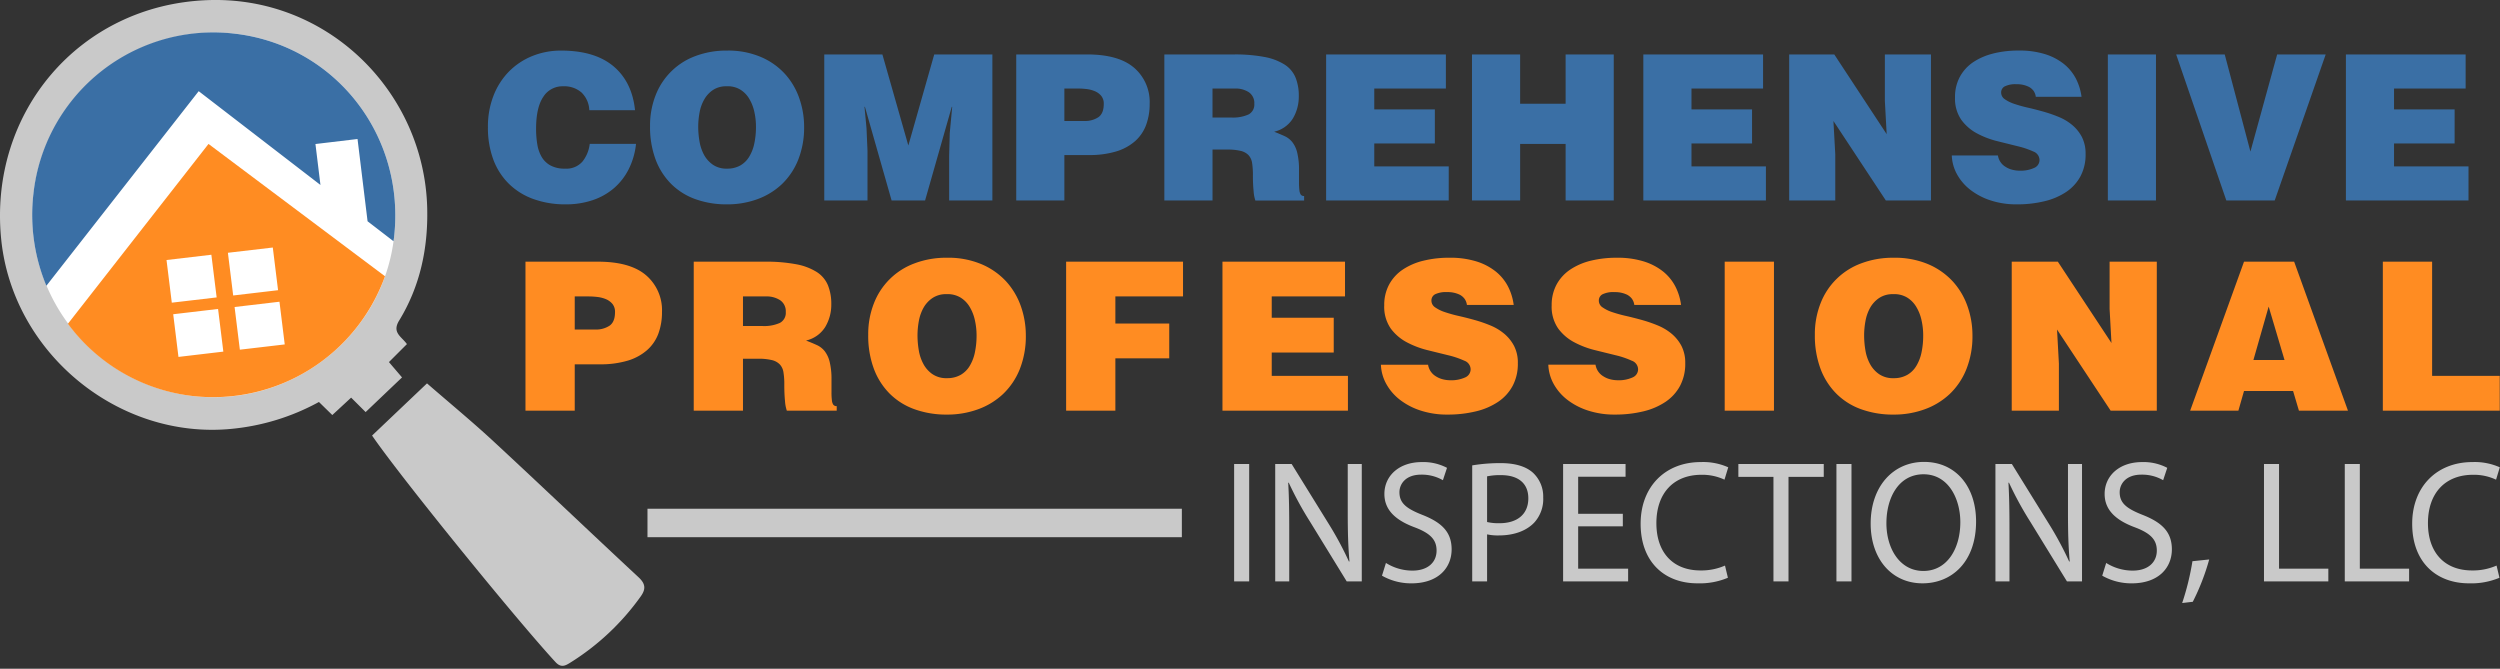
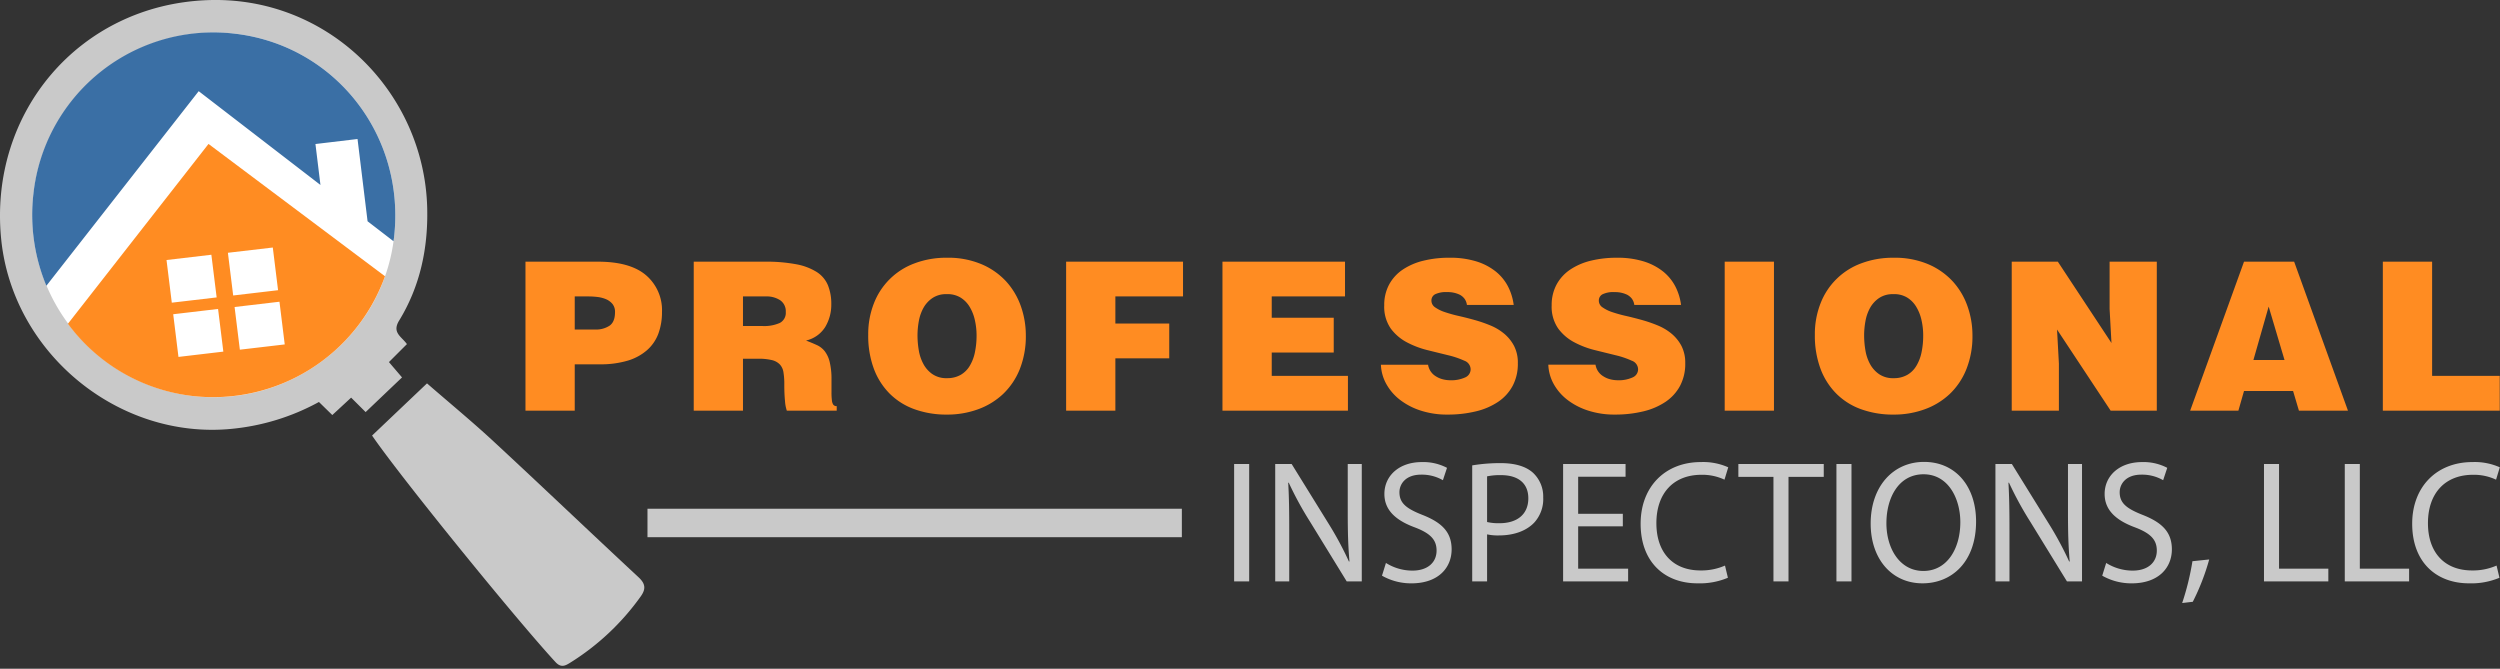
<svg xmlns="http://www.w3.org/2000/svg" viewBox="0 0 800 214">
  <rect x="0" y="0" width="800" height="214" fill="#333333" stroke="none" />
  <defs>
    <style>.cls-1{fill:#3a6fa5;}.cls-1,.cls-2,.cls-3{fill-rule:evenodd;}.cls-2{fill:#ff8c22;}.cls-3{fill:#c9c9c9;}.cls-4{fill:#fff;}</style>
  </defs>
-   <path class="cls-1" d="M170.455,18.814a22.169,22.169,0,0,0-7.442,4.9,22.773,22.773,0,0,0-4.991,7.722A27.04,27.04,0,0,0,156.2,41.63a29.045,29.045,0,0,0,1.7,10.258,21.293,21.293,0,0,0,4.929,7.756,21.634,21.634,0,0,0,7.865,4.932,29.94,29.94,0,0,0,10.441,1.72,26.443,26.443,0,0,0,8.554-1.333,20.3,20.3,0,0,0,6.821-3.827,19.7,19.7,0,0,0,4.729-6.073,23.327,23.327,0,0,0,2.348-8.109h-14.81a11.147,11.147,0,0,1-2.315,5.643,6.8,6.8,0,0,1-5.589,2.272,9.335,9.335,0,0,1-4.762-1.072,7.369,7.369,0,0,1-2.8-2.821,11.8,11.8,0,0,1-1.338-4.055,30.032,30.032,0,0,1-.364-4.773q0-6.818,2.287-10.221a7.263,7.263,0,0,1,6.4-3.408,8.4,8.4,0,0,1,5.84,1.976,8.293,8.293,0,0,1,2.506,5.68h14.631q-0.927-9.015-6.881-14.052Q190.4,17.1,179.628,17.094a24.37,24.37,0,0,0-9.173,1.72M228.167,53.6a9.161,9.161,0,0,1-2.843-3.2,13.843,13.843,0,0,1-1.432-4.322,28.406,28.406,0,0,1-.4-4.64,25.141,25.141,0,0,1,.428-4.506A12.92,12.92,0,0,1,225.4,32.77a8.921,8.921,0,0,1,2.8-3.053,7.572,7.572,0,0,1,4.369-1.2,7.735,7.735,0,0,1,4.347,1.039,8.484,8.484,0,0,1,2.9,2.951,13.844,13.844,0,0,1,1.634,4.185,21.642,21.642,0,0,1,.523,4.737,25.492,25.492,0,0,1-.523,5.357,13.435,13.435,0,0,1-1.634,4.252,7.909,7.909,0,0,1-2.866,2.822A8.432,8.432,0,0,1,232.7,54.87a7.632,7.632,0,0,1-4.537-1.271m-5.482-34.785a21.7,21.7,0,0,0-12.8,12.528,26.43,26.43,0,0,0-1.8,9.962,29.771,29.771,0,0,0,1.764,10.614,21.821,21.821,0,0,0,5,7.853,21.02,21.02,0,0,0,7.764,4.868A29.268,29.268,0,0,0,232.7,66.3a27.986,27.986,0,0,0,9.725-1.657,22.668,22.668,0,0,0,7.835-4.8,22.116,22.116,0,0,0,5.22-7.793,27.879,27.879,0,0,0,1.9-10.616,27.56,27.56,0,0,0-1.511-8.989,22.5,22.5,0,0,0-4.533-7.788,22.163,22.163,0,0,0-7.7-5.48A26.666,26.666,0,0,0,232.7,17.094a28.059,28.059,0,0,0-10.019,1.72m76.337-.485-8.287,29.142-8.3-29.142h-18.6V65.064h13.835V49.223l-0.318-7.271L276.7,35.076h0.134l8.542,29.988h10.71l8.546-29.988h0.138l-0.788,8.435-0.191,7.271V65.064h13.835V18.329h-18.6Zm41.644,10.906h4.381a23.863,23.863,0,0,1,2.672.161,9.734,9.734,0,0,1,2.68.685,5.36,5.36,0,0,1,2.054,1.489,3.888,3.888,0,0,1,.816,2.6q0,3.045-1.734,4.247a7.633,7.633,0,0,1-4.464,1.2h-6.405V29.235Zm-15.4-10.906V65.064h15.4V50.522h7.774a29.474,29.474,0,0,0,8.745-1.138,16.267,16.267,0,0,0,6.071-3.275,12.9,12.9,0,0,0,3.559-5.2,19.224,19.224,0,0,0,1.144-6.811A14.424,14.424,0,0,0,363,22.611q-4.962-4.284-15.085-4.282H325.266Zm62.8,10.906h7.173a7.682,7.682,0,0,1,4.476,1.2,4.151,4.151,0,0,1,1.73,3.666,3.544,3.544,0,0,1-1.863,3.44,12.069,12.069,0,0,1-5.455.975h-6.061V29.235ZM372.655,18.329V65.064h15.413v-16.3h4.7a17.805,17.805,0,0,1,4.306.425,5.108,5.108,0,0,1,2.514,1.365,4.709,4.709,0,0,1,1.146,2.5,24.187,24.187,0,0,1,.26,3.827,50.378,50.378,0,0,0,.23,5.265,11.6,11.6,0,0,0,.555,2.92h15.6V63.632a1.261,1.261,0,0,1-1.053-.421,3.211,3.211,0,0,1-.454-1.4,20.95,20.95,0,0,1-.13-2.534V55.461a23.089,23.089,0,0,0-.559-5.651,8.817,8.817,0,0,0-1.568-3.408,6.723,6.723,0,0,0-2.5-1.946c-1-.453-2.119-0.92-3.326-1.4a9.535,9.535,0,0,0,6-4.251,13.633,13.633,0,0,0,1.887-7.172,15.387,15.387,0,0,0-1.04-5.907,9.028,9.028,0,0,0-3.493-4.149,18.351,18.351,0,0,0-6.429-2.439,50.582,50.582,0,0,0-9.859-.808h-22.2Zm51.767,0V65.064h39.233V54.158H439.83V46.822h19.385V35.916H439.83V29.235h22.914V18.329H424.422Zm76.639,0V34.1H486.505V18.329H471.1V65.064h15.407V46.955h14.556V65.064h15.4V18.329h-15.4Zm24.867,0V65.064h39.229V54.158H541.335V46.822h19.382V35.916H541.335V29.235h22.91V18.329H525.928Zm77.291,0V33.191L603.8,43.837,587.034,18.329H572.6V65.064h14.75v-14.8l-0.591-10.646,16.78,25.448h14.431V18.329H603.219Zm34.667-.29a20.129,20.129,0,0,0-6.433,2.786,13.25,13.25,0,0,0-4.242,4.677,13.429,13.429,0,0,0-1.54,6.525,11.93,11.93,0,0,0,1.994,7.2,14.81,14.81,0,0,0,5,4.348,27.789,27.789,0,0,0,6.527,2.5c2.35,0.584,4.529,1.13,6.531,1.623a27.659,27.659,0,0,1,5,1.688,2.945,2.945,0,0,1,1.985,2.7,2.746,2.746,0,0,1-1.73,2.56,10.357,10.357,0,0,1-4.671.876,9.489,9.489,0,0,1-2.277-.29,7.019,7.019,0,0,1-2.091-.878,5.163,5.163,0,0,1-2.544-3.7H624.634a13.52,13.52,0,0,0,1.661,6,16.036,16.036,0,0,0,4.242,4.965,21.334,21.334,0,0,0,6.5,3.412,26.372,26.372,0,0,0,8.411,1.267,36.885,36.885,0,0,0,8.888-1.007,21.379,21.379,0,0,0,6.948-2.987,14.033,14.033,0,0,0,4.538-5,14.725,14.725,0,0,0,1.629-7.11,11.613,11.613,0,0,0-1.171-5.42,12.665,12.665,0,0,0-3.067-3.829,16.488,16.488,0,0,0-4.306-2.6,43.909,43.909,0,0,0-4.959-1.716q-2.553-.719-4.963-1.271a42.036,42.036,0,0,1-4.311-1.2,11.88,11.88,0,0,1-3.071-1.5,2.527,2.527,0,0,1-1.17-2.137,2.163,2.163,0,0,1,1.17-1.984,7.734,7.734,0,0,1,3.727-.681,8.508,8.508,0,0,1,3.975.846,4.535,4.535,0,0,1,1.442,1.2,4.2,4.2,0,0,1,.774,1.976h14.629a17.529,17.529,0,0,0-1.762-5.742,14.692,14.692,0,0,0-3.82-4.707,18.257,18.257,0,0,0-6.045-3.18,27.432,27.432,0,0,0-8.479-1.168,33.08,33.08,0,0,0-8.156.944m36.685,47.025h15.4V18.329h-15.4V65.064Zm54.182-46.735L720.2,49.418l-8.224-31.089H696.436l16.055,46.735h15.477l16.318-46.735H728.753Zm22,0V65.064h39.225V54.158H766.155V46.822h19.386V35.916H766.155V29.235h22.914V18.329H750.752Z" transform="translate(-0.063 -0.906)" />
  <path class="cls-2" d="M183.979,95.763h4.477a24.828,24.828,0,0,1,2.733.169,10.221,10.221,0,0,1,2.748.694,5.535,5.535,0,0,1,2.1,1.525,3.974,3.974,0,0,1,.83,2.651c0,2.069-.583,3.517-1.765,4.337a7.9,7.9,0,0,1-4.576,1.22h-6.546v-10.6ZM168.214,84.642v47.676h15.765V117.487h7.948a30.448,30.448,0,0,0,8.95-1.159,16.667,16.667,0,0,0,6.214-3.349,13.107,13.107,0,0,0,3.645-5.294,19.768,19.768,0,0,0,1.164-6.955,14.7,14.7,0,0,0-5.073-11.72q-5.079-4.367-15.433-4.368h-23.18Zm69.6,11.121h7.348a7.864,7.864,0,0,1,4.573,1.229,4.251,4.251,0,0,1,1.774,3.738,3.62,3.62,0,0,1-1.9,3.513,12.333,12.333,0,0,1-5.578.988h-6.214V95.763ZM222.056,84.642v47.676h15.761V115.7h4.808a18.22,18.22,0,0,1,4.41.431,5.181,5.181,0,0,1,2.574,1.4,4.711,4.711,0,0,1,1.164,2.536,23.77,23.77,0,0,1,.269,3.912,52.968,52.968,0,0,0,.23,5.367,12.151,12.151,0,0,0,.576,2.979H267.81v-1.459a1.268,1.268,0,0,1-1.07-.431,2.97,2.97,0,0,1-.469-1.422,20.588,20.588,0,0,1-.131-2.581v-3.908a23.48,23.48,0,0,0-.572-5.761,9.165,9.165,0,0,0-1.6-3.477,6.85,6.85,0,0,0-2.574-1.988q-1.533-.7-3.406-1.418a9.789,9.789,0,0,0,6.149-4.342,13.884,13.884,0,0,0,1.94-7.314A15.733,15.733,0,0,0,265,92.188a9.265,9.265,0,0,0-3.572-4.234,18.692,18.692,0,0,0-6.578-2.486,51.914,51.914,0,0,0-10.087-.826H222.056Zm76.381,35.985a9.275,9.275,0,0,1-2.9-3.275,13.964,13.964,0,0,1-1.473-4.4,29.263,29.263,0,0,1-.4-4.741,25.361,25.361,0,0,1,.434-4.6,13.625,13.625,0,0,1,1.5-4.239,9.152,9.152,0,0,1,2.875-3.108,7.735,7.735,0,0,1,4.473-1.229,8.007,8.007,0,0,1,4.439,1.06,8.77,8.77,0,0,1,2.975,3.018,14.021,14.021,0,0,1,1.667,4.265,22.043,22.043,0,0,1,.538,4.83,26.019,26.019,0,0,1-.538,5.468,13.666,13.666,0,0,1-1.667,4.335,8.078,8.078,0,0,1-2.937,2.881,8.624,8.624,0,0,1-4.346,1.027,7.841,7.841,0,0,1-4.638-1.294m-5.611-35.484a22.115,22.115,0,0,0-13.09,12.776,26.823,26.823,0,0,0-1.842,10.162,30.3,30.3,0,0,0,1.8,10.824,22.264,22.264,0,0,0,5.105,8.009,21.5,21.5,0,0,0,7.959,4.968,29.877,29.877,0,0,0,10.313,1.693,28.62,28.62,0,0,0,9.956-1.693,23.175,23.175,0,0,0,8.015-4.89,22.544,22.544,0,0,0,5.346-7.951,28.483,28.483,0,0,0,1.94-10.831,28.086,28.086,0,0,0-1.54-9.167,23.192,23.192,0,0,0-4.641-7.949,22.772,22.772,0,0,0-7.883-5.589,27.374,27.374,0,0,0-11.193-2.121,28.685,28.685,0,0,0-10.249,1.759m48.4-.5v47.676h15.757V115.564h17.241v-11.12H356.982V95.763h21.647V84.642h-37.4Zm50.028,0v47.676H431.4V121.194H407.017v-7.483h19.84V102.585h-19.84V95.763h23.448V84.642H391.253Zm64.256-.3a20.5,20.5,0,0,0-6.578,2.845,13.566,13.566,0,0,0-4.344,4.767,13.75,13.75,0,0,0-1.568,6.657,12.224,12.224,0,0,0,2.037,7.355,15.19,15.19,0,0,0,5.111,4.43,28.758,28.758,0,0,0,6.679,2.552c2.409,0.6,4.631,1.146,6.684,1.648a27.9,27.9,0,0,1,5.1,1.729,2.984,2.984,0,0,1,2.036,2.746,2.823,2.823,0,0,1-1.765,2.617,10.686,10.686,0,0,1-4.776.9,9.78,9.78,0,0,1-2.34-.3,7.429,7.429,0,0,1-2.141-.9,5.29,5.29,0,0,1-2.6-3.776H441.953a13.688,13.688,0,0,0,1.705,6.127,16.425,16.425,0,0,0,4.34,5.067,21.72,21.72,0,0,0,6.646,3.472,27.027,27.027,0,0,0,8.611,1.294,37.859,37.859,0,0,0,9.087-1.027,21.8,21.8,0,0,0,7.112-3.045,14.292,14.292,0,0,0,4.647-5.1,14.9,14.9,0,0,0,1.669-7.249,11.653,11.653,0,0,0-1.2-5.53,12.887,12.887,0,0,0-3.139-3.908,16.966,16.966,0,0,0-4.4-2.649,44.944,44.944,0,0,0-5.079-1.755c-1.73-.483-3.431-0.912-5.08-1.29a43.636,43.636,0,0,1-4.4-1.22,12.055,12.055,0,0,1-3.152-1.529,2.58,2.58,0,0,1-1.2-2.184,2.224,2.224,0,0,1,1.2-2.024,8.035,8.035,0,0,1,3.819-.684,8.913,8.913,0,0,1,4.069.853,4.609,4.609,0,0,1,1.466,1.229,4.212,4.212,0,0,1,.8,2.019h14.971a17.873,17.873,0,0,0-1.8-5.862,14.962,14.962,0,0,0-3.912-4.8,18.856,18.856,0,0,0-6.177-3.244,28.224,28.224,0,0,0-8.684-1.192,34.185,34.185,0,0,0-8.352.96m53.571,0a20.45,20.45,0,0,0-6.574,2.845,13.5,13.5,0,0,0-4.348,4.767,13.751,13.751,0,0,0-1.572,6.657,12.2,12.2,0,0,0,2.041,7.355,15.133,15.133,0,0,0,5.111,4.43,28.748,28.748,0,0,0,6.68,2.552q3.606,0.894,6.683,1.648a27.614,27.614,0,0,1,5.1,1.729,2.989,2.989,0,0,1,2.041,2.746,2.822,2.822,0,0,1-1.77,2.617,10.663,10.663,0,0,1-4.776.9,9.824,9.824,0,0,1-2.336-.3,7.265,7.265,0,0,1-2.137-.9,5.29,5.29,0,0,1-2.607-3.776H495.524a13.843,13.843,0,0,0,1.693,6.127,16.558,16.558,0,0,0,4.347,5.067,21.708,21.708,0,0,0,6.652,3.472,27.034,27.034,0,0,0,8.61,1.294,38.013,38.013,0,0,0,9.1-1.027,21.746,21.746,0,0,0,7.1-3.045,14.281,14.281,0,0,0,4.643-5.1,14.992,14.992,0,0,0,1.672-7.249,11.773,11.773,0,0,0-1.2-5.53A13.039,13.039,0,0,0,535,107.716a17.192,17.192,0,0,0-4.408-2.649,44.892,44.892,0,0,0-5.08-1.755c-1.737-.483-3.418-0.912-5.07-1.29a44.363,44.363,0,0,1-4.417-1.22,11.961,11.961,0,0,1-3.132-1.529,2.566,2.566,0,0,1-1.2-2.184,2.213,2.213,0,0,1,1.2-2.024,7.972,7.972,0,0,1,3.8-.684,8.9,8.9,0,0,1,4.077.853,4.769,4.769,0,0,1,1.47,1.229,4.255,4.255,0,0,1,.8,2.019H538a17.945,17.945,0,0,0-1.8-5.862,15.039,15.039,0,0,0-3.907-4.8,18.852,18.852,0,0,0-6.182-3.244,28.188,28.188,0,0,0-8.676-1.192,34.224,34.224,0,0,0-8.356.96m42.884,47.974H567.73V84.642H551.964v47.676Zm49.4-11.691a9.379,9.379,0,0,1-2.91-3.275,13.857,13.857,0,0,1-1.467-4.4,28.608,28.608,0,0,1-.4-4.741,25.177,25.177,0,0,1,.432-4.6,13.727,13.727,0,0,1,1.5-4.239,9.2,9.2,0,0,1,2.877-3.108,7.766,7.766,0,0,1,4.481-1.229,8,8,0,0,1,4.433,1.06,8.7,8.7,0,0,1,2.969,3.018,14.08,14.08,0,0,1,1.673,4.265,21.8,21.8,0,0,1,.534,4.83,25.766,25.766,0,0,1-.534,5.468,13.719,13.719,0,0,1-1.673,4.335,8.032,8.032,0,0,1-2.937,2.881A8.609,8.609,0,0,1,606,121.921a7.825,7.825,0,0,1-4.639-1.294m-5.613-35.484A22.126,22.126,0,0,0,582.66,97.919a26.862,26.862,0,0,0-1.842,10.162,30.206,30.206,0,0,0,1.806,10.824,22.3,22.3,0,0,0,5.111,8.009,21.394,21.394,0,0,0,7.948,4.968A29.927,29.927,0,0,0,606,133.575a28.608,28.608,0,0,0,9.951-1.693,23.109,23.109,0,0,0,8.017-4.89,22.394,22.394,0,0,0,5.338-7.951,28.291,28.291,0,0,0,1.943-10.831,27.875,27.875,0,0,0-1.539-9.167,23.155,23.155,0,0,0-4.639-7.949A22.811,22.811,0,0,0,617.2,85.5,27.4,27.4,0,0,0,606,83.384a28.721,28.721,0,0,0-10.252,1.759m79.387-.5V99.8l0.6,10.867L658.572,84.642H643.816v47.676h15.092v-15.1l-0.594-10.862,17.156,25.959h14.769V84.642h-15.1Zm50.9,14.366,5.071,17.086h-9.948Zm-7.887-14.366-17.234,47.676h15.432l1.8-6.3h15.7l1.871,6.3h15.694L734.189,84.642H718.156Zm44.423,0v47.676h37.408V121.194H778.341V84.642H762.579Z" transform="translate(-0.063 -0.906)" />
  <path class="cls-3" d="M399.8,186.958h-4.816V149.382H399.8v37.576Zm8.33,0V149.382h5.258l11.769,19.012a106.2,106.2,0,0,1,6.568,12.209l0.166-.053c-0.437-5.021-.55-9.592-0.55-15.444V149.382h4.49v37.576h-4.818L419.3,167.892a109.629,109.629,0,0,1-6.843-12.543l-0.166.053c0.275,4.741.328,9.255,0.328,15.5v16.054h-4.486Zm35.433-5.91a15.916,15.916,0,0,0,8.484,2.453c4.878,0,7.72-2.622,7.72-6.412,0-3.457-1.969-5.518-6.952-7.415-6.023-2.227-9.745-5.461-9.745-10.7,0-5.852,4.761-10.2,11.935-10.2a16.306,16.306,0,0,1,8.1,1.839l-1.314,3.959a13.484,13.484,0,0,0-6.955-1.782c-5.036,0-6.952,3.07-6.952,5.629,0,3.511,2.243,5.239,7.336,7.247,6.24,2.453,9.365,5.519,9.365,11.037,0,5.8-4.164,10.873-12.869,10.873a18.8,18.8,0,0,1-9.418-2.453Zm27.605-31.218a54.179,54.179,0,0,1,9.143-.724c4.709,0,8.156,1.115,10.347,3.119a10.388,10.388,0,0,1,3.233,7.86,11.17,11.17,0,0,1-2.849,8.029c-2.575,2.728-6.625,4.128-11.281,4.128a16.023,16.023,0,0,1-3.831-.338v15.054h-4.762V149.83Zm4.762,18.119a15.87,15.87,0,0,0,3.944.387c5.748,0,9.252-2.9,9.252-7.971,0-5.016-3.5-7.416-8.706-7.416a19.676,19.676,0,0,0-4.49.391v14.609Zm43.432,1.391H505.075v13.547h15.989v4.071H500.257V149.382h19.986v4.07H505.075v11.876h14.291v4.012Zm33.627,16.449a23.173,23.173,0,0,1-9.748,1.782c-10.4,0-18.176-6.692-18.176-19.066,0-11.819,7.829-19.736,19.271-19.736a19.676,19.676,0,0,1,8.763,1.674l-1.2,3.959a16.649,16.649,0,0,0-7.392-1.563c-8.654,0-14.4,5.633-14.4,15.5,0,9.255,5.2,15.111,14.126,15.111a18.8,18.8,0,0,0,7.829-1.563Zm14.575-32.28H556.34v-4.123h27.322v4.123H572.386v33.449h-4.818V153.509Zm24.974,33.449h-4.818V149.382h4.818v37.576Zm39.868-19.177c0,12.876-7.724,19.79-17.141,19.79-9.8,0-16.588-7.749-16.588-19.124,0-11.93,7.227-19.732,17.08-19.732,10.129,0,16.649,7.86,16.649,19.066m-28.693.555c0,8.087,4.272,15.276,11.826,15.276s11.826-7.078,11.826-15.609c0-7.527-3.831-15.329-11.769-15.329s-11.883,7.469-11.883,15.662m34.889,18.622V149.382h5.254l11.773,19.012A106.2,106.2,0,0,1,662.2,180.6l0.166-.053c-0.437-5.021-.55-9.592-0.55-15.444V149.382h4.49v37.576H661.49l-11.717-19.066a109.629,109.629,0,0,1-6.843-12.543l-0.165.053c0.274,4.741.327,9.255,0.327,15.5v16.054h-4.486Zm35.438-5.91a15.912,15.912,0,0,0,8.483,2.453c4.879,0,7.72-2.622,7.72-6.412,0-3.457-1.969-5.518-6.952-7.415-6.022-2.227-9.745-5.461-9.745-10.7,0-5.852,4.761-10.2,11.936-10.2a16.3,16.3,0,0,1,8.1,1.839l-1.313,3.959a13.492,13.492,0,0,0-6.956-1.782c-5.036,0-6.952,3.07-6.952,5.629,0,3.511,2.243,5.239,7.336,7.247,6.241,2.453,9.365,5.519,9.365,11.037,0,5.8-4.163,10.873-12.869,10.873a18.793,18.793,0,0,1-9.417-2.453Zm24.319,12.823a83.831,83.831,0,0,0,3.286-13.378l5.363-.56a72.054,72.054,0,0,1-5.254,13.547Zm26.178-44.489h4.818v33.5H745.13v4.071H724.541V149.382Zm25.851,0h4.818v33.5h15.771v4.071H750.392V149.382Zm49.5,36.407a23.174,23.174,0,0,1-9.749,1.782c-10.4,0-18.175-6.692-18.175-19.066,0-11.819,7.829-19.736,19.271-19.736A19.666,19.666,0,0,1,800,150.443l-1.2,3.959a16.636,16.636,0,0,0-7.392-1.563c-8.654,0-14.4,5.633-14.4,15.5,0,9.255,5.2,15.111,14.126,15.111a18.8,18.8,0,0,0,7.829-1.563ZM378.255,172.8h-171v-9.09h171v9.09Z" transform="translate(-0.063 -0.906)" />
  <circle class="cls-4" cx="68.438" cy="68.594" r="63.5" />
  <path class="cls-3" d="M205.046,191.831a78.946,78.946,0,0,1-22.629,21.209c-1.552.959-2.867,1.6-4.613-.288-12.224-13.233-49.229-58.714-58.68-72.466,5.854-5.564,11.6-11.023,17.579-16.7,7.251,6.3,14.5,12.27,21.375,18.64,15.519,14.378,30.82,28.995,46.319,43.4C206.685,187.751,206.768,189.451,205.046,191.831ZM130.282,111.02c-2,1.987-3.8,3.8-5.756,5.751,1.273,1.5,2.617,3.067,4.186,4.908-3.807,3.626-7.593,7.228-11.646,11.092-1.545-1.542-3.006-3-4.641-4.625-1.986,1.837-3.931,3.638-6.024,5.572-1.486-1.453-2.824-2.76-4.278-4.18a72.407,72.407,0,0,1-27.955,8.6C37.939,141.683,4.075,113.853.438,77.4-3.608,36.834,25.577,2.535,66.352.955c38.757-1.5,69.533,29.588,70.416,66.54,0.314,12.834-2.27,25.021-8.988,36.006C125.414,107.364,128.556,108.59,130.282,111.02ZM75.121,11.675A58.363,58.363,0,0,0,61.927,127.652c31.613,3.594,60.674-19.426,64.239-50.874C129.853,44.218,107.224,15.36,75.121,11.675Z" transform="translate(-0.063 -0.906)" />
  <path class="cls-2" d="M66.788,46.963L123.26,89.31a58.45,58.45,0,0,1-61.333,38.343A57.752,57.752,0,0,1,21.8,104.508Zm10.029,65.842,14.36-1.684L89.493,97.458,75.131,99.15ZM74.681,95.46l14.362-1.691L87.359,80.113,72.992,81.795ZM57.17,115.119l14.36-1.695L69.846,99.771,55.49,101.462ZM55.038,97.764l14.354-1.684L67.7,82.425,53.349,84.111Z" transform="translate(-0.063 -0.906)" />
  <path class="cls-1" d="M126.166,76.778c-0.051.444-.124,0.879-0.185,1.319l-8.295-6.388-3.212-26.323-13.467,1.605,1.6,13.1L63.646,30.081,14.906,92.346a58.893,58.893,0,0,1-4.159-29.331A57.923,57.923,0,0,1,75.121,11.675C107.224,15.36,129.853,44.218,126.166,76.778Z" transform="translate(-0.063 -0.906)" />
</svg>